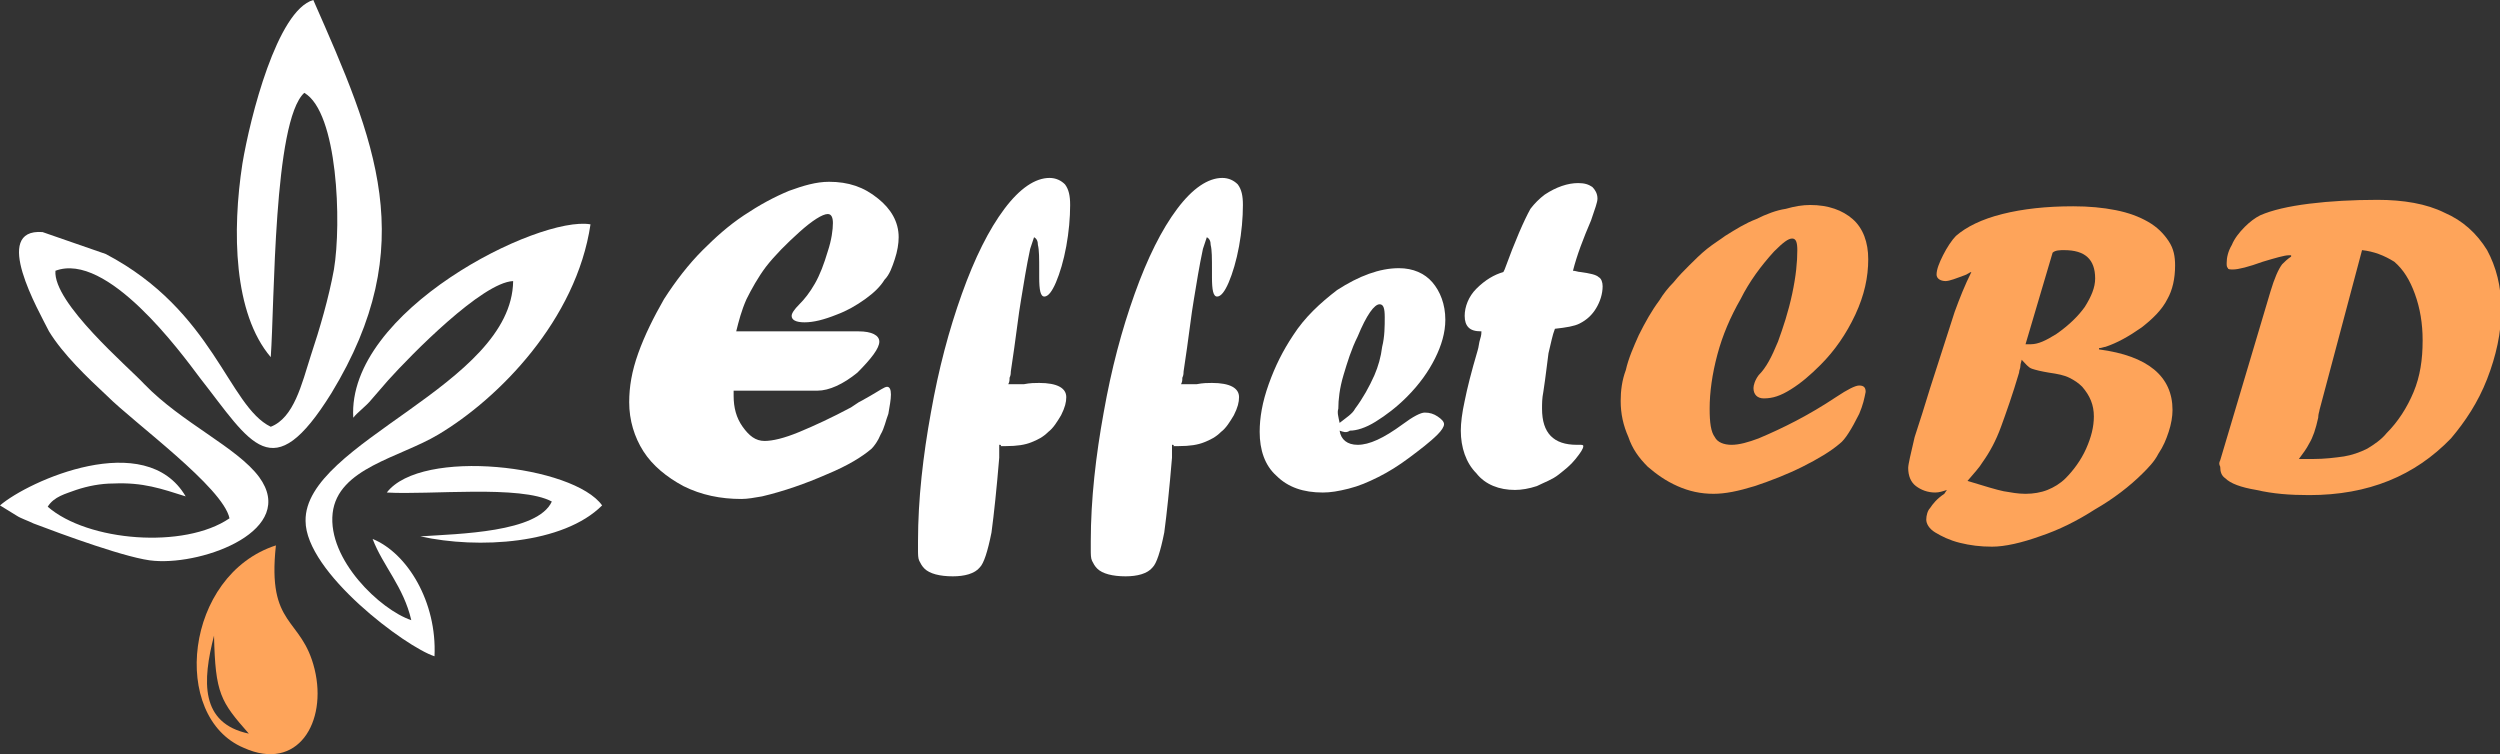
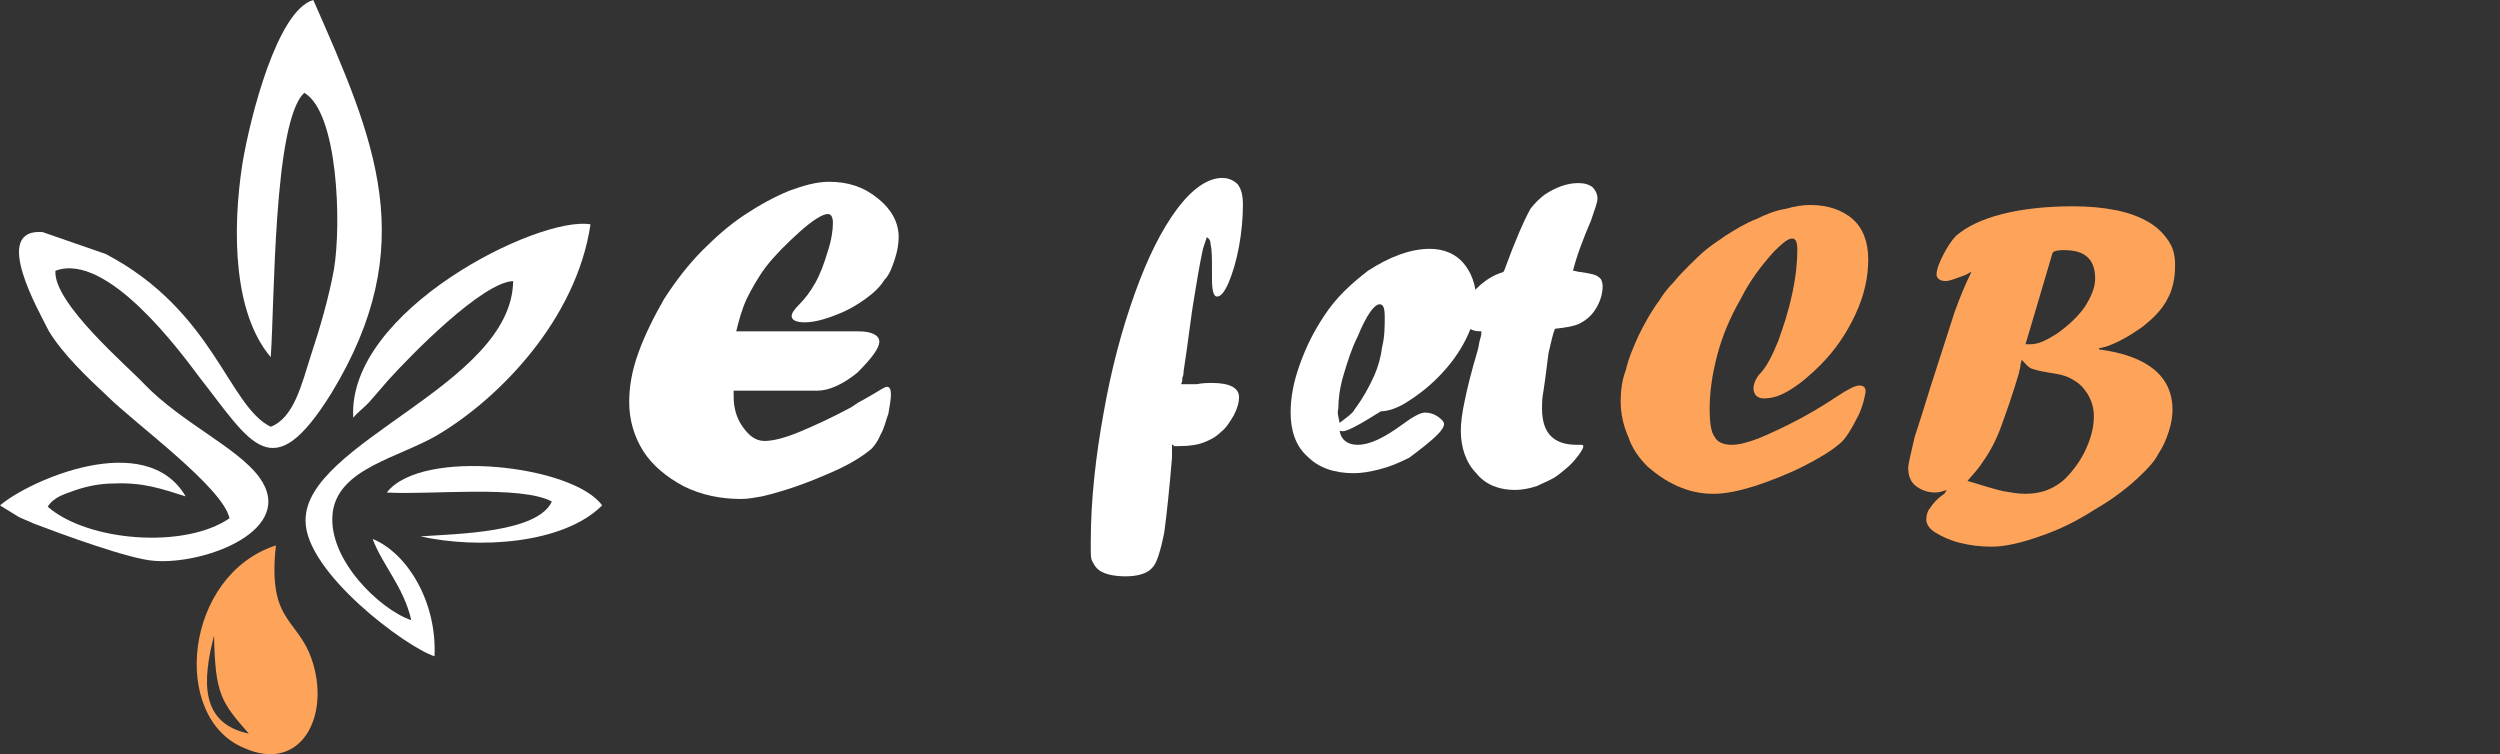
<svg xmlns="http://www.w3.org/2000/svg" version="1.1" id="Layer_1" x="0px" y="0px" width="193.9px" height="58.5px" viewBox="0 0 193.9 58.5" style="enable-background:new 0 0 193.9 58.5;" xml:space="preserve">
  <rect x="0" y="0" width="193.9" height="58.5" fill="#333333" stroke="none" />
  <style type="text/css">
	.st0{fill-rule:evenodd;clip-rule:evenodd;fill:#FFFFFF;}
	.st1{fill-rule:evenodd;clip-rule:evenodd;fill:#FEA45A;}
	.st2{fill:#FFFFFF;}
	.st3{fill:#FEA45A;}
</style>
  <g>
    <path class="st0" d="M4.3,21c-0.2,2.5,5.7,7.5,6.9,8.8c2.9,3,7.2,4.9,8.9,7.2c3,4.1-4.2,6.8-8.1,6.5c-1.9-0.1-7.3-2.1-9.4-2.9   c-0.4-0.2-1-0.4-1.3-0.6L0,39.2c2.2-1.9,11.3-6,14.4-0.7c-1.9-0.6-3.3-1.1-5.6-1c-1,0-2,0.2-2.9,0.5c-0.8,0.3-1.7,0.5-2.2,1.3   c3.1,2.7,10.6,3.3,14.1,0.9c-0.5-2.4-7.4-7.4-9.5-9.5c-1.5-1.4-3.4-3.2-4.5-5C3,24.1-0.7,17.7,3.3,18l4.9,1.7   c8.4,4.4,9.5,11.8,12.8,13.4c1.8-0.7,2.4-3.3,3.1-5.5c0.7-2.1,1.4-4.5,1.8-6.7c0.6-3.6,0.3-12.2-2.3-13.7   c-2.4,2.2-2.3,16.3-2.6,20.5c-2.9-3.4-3-9.8-2.2-15C19.4,9.1,21.5,0.8,24.3,0c4.8,10.9,8.4,19,1.4,30.5c-4.6,7.4-6.2,3.9-10.2-1.2   C14,27.3,8.3,19.5,4.3,21" />
    <path class="st0" d="M31.9,48.1c-0.6-2.6-2.2-4.2-3-6.3c2.7,1.1,5,4.9,4.8,9.1c-2.2-0.7-10-6.5-10-10.5c-0.1-6.1,16-10.5,16.1-18.6   c-2.4,0.1-7.9,5.7-9.7,7.7c-0.5,0.6-0.8,0.9-1.3,1.5c-0.4,0.5-1.1,1-1.4,1.4c-0.5-8.3,14.4-15.7,18.4-15   c-1.1,7.4-7.1,13.5-11.8,16.3c-3,1.8-7.8,2.6-8.2,6.1C25.4,43.4,29.5,47.3,31.9,48.1" />
    <path class="st1" d="M21.4,42.3c-0.7,6.4,2,5.5,3,9.6c1,4.1-1.3,8-5.5,6.1C13.2,55.6,14.3,44.6,21.4,42.3 M19.3,56.9   c-2.2-2.5-2.6-3.1-2.7-7.6C15.7,52.8,15.5,56.1,19.3,56.9z" />
    <path class="st0" d="M46.7,39.2c-3,3-9.6,3.4-14.1,2.4c3-0.2,9.1-0.3,10.2-2.7c-2.4-1.3-9.5-0.5-12.8-0.7   C32.7,34.7,44.5,36.1,46.7,39.2" />
  </g>
  <g>
    <path class="st2" d="M63.4,30.3l-6.5,0v0.4c0,0.9,0.2,1.7,0.7,2.4c0.5,0.7,1,1.1,1.7,1.1c0.6,0,1.5-0.2,2.7-0.7   c1.2-0.5,2.5-1.1,4-1.9l0.6-0.4c0.4-0.2,0.7-0.4,0.9-0.5c0.7-0.4,1.1-0.7,1.3-0.7c0.2,0,0.3,0.2,0.3,0.6c0,0.4-0.1,0.9-0.2,1.5   c-0.2,0.5-0.3,1.1-0.6,1.6c-0.2,0.5-0.5,0.9-0.7,1.1c-0.7,0.6-1.8,1.3-3.5,2c-1.6,0.7-3.3,1.3-5,1.7c-0.6,0.1-1.1,0.2-1.6,0.2   c-1.6,0-3.1-0.3-4.5-1c-1.3-0.7-2.4-1.6-3.1-2.7c-0.7-1.1-1.1-2.4-1.1-3.8c0-1.2,0.2-2.4,0.7-3.8c0.5-1.4,1.2-2.8,2-4.2   c0.9-1.4,1.9-2.7,3-3.8c1-1,2-1.9,3.2-2.7c1.2-0.8,2.3-1.4,3.5-1.9c1.1-0.4,2.1-0.7,3.1-0.7c1.5,0,2.7,0.4,3.8,1.3   c1,0.8,1.6,1.8,1.6,3c0,0.5-0.1,1.1-0.3,1.7c-0.2,0.6-0.4,1.2-0.8,1.6c-0.3,0.5-0.8,1-1.5,1.5c-0.7,0.5-1.4,0.9-2.2,1.2   c-1,0.4-1.8,0.6-2.5,0.6c-0.7,0-1-0.2-1-0.5c0-0.2,0.2-0.5,0.6-0.9c0.4-0.4,0.8-0.9,1.2-1.6c0.4-0.7,0.7-1.5,1-2.5   c0.3-0.9,0.4-1.7,0.4-2.2c0-0.4-0.1-0.7-0.4-0.7c-0.4,0-1.2,0.5-2.2,1.4s-1.9,1.8-2.6,2.7c-0.6,0.8-1.1,1.7-1.5,2.5   c-0.4,0.9-0.6,1.7-0.8,2.5h9.5c1,0,1.6,0.3,1.6,0.8c0,0.5-0.6,1.3-1.7,2.4C65.4,29.8,64.3,30.3,63.4,30.3z" />
-     <path class="st2" d="M77.5,34.5l0,1c-0.2,2.4-0.4,4.3-0.6,5.8c-0.3,1.5-0.6,2.4-0.9,2.7c-0.4,0.5-1.2,0.7-2.1,0.7   c-1,0-1.8-0.2-2.2-0.6c-0.2-0.2-0.3-0.4-0.4-0.6c-0.1-0.2-0.1-0.5-0.1-0.9v-0.2v-0.2v-0.2c0-3.3,0.4-6.7,1-10   c0.6-3.4,1.4-6.4,2.4-9.2c1-2.8,2.1-5,3.3-6.6c1.2-1.6,2.4-2.4,3.5-2.4c0.5,0,0.9,0.2,1.2,0.5c0.3,0.4,0.4,0.9,0.4,1.6   c0,1-0.1,2.1-0.3,3.2c-0.2,1.1-0.5,2.1-0.8,2.8c-0.3,0.7-0.6,1.1-0.9,1.1c-0.3,0-0.4-0.5-0.4-1.5v-0.3v-0.2c0-1,0-1.6-0.1-2   c0-0.3-0.1-0.5-0.3-0.6c-0.1,0.3-0.2,0.6-0.3,0.9c-0.3,1.4-0.5,2.7-0.7,3.9c-0.2,1.1-0.4,3-0.8,5.6c0,0.1,0,0.3-0.1,0.5   c0,0.2,0,0.3-0.1,0.5h0.2c0.1,0,0.3,0,0.4,0c0.1,0,0.3,0,0.6,0c0.5-0.1,0.9-0.1,1.2-0.1c1.4,0,2.1,0.4,2.1,1.1   c0,0.4-0.1,0.8-0.4,1.4c-0.3,0.5-0.6,1-1,1.3c-0.4,0.4-0.8,0.6-1.3,0.8c-0.5,0.2-1.1,0.3-2,0.3c-0.2,0-0.3,0-0.4,0   C77.7,34.5,77.6,34.5,77.5,34.5z" />
    <path class="st2" d="M90.9,34.5l0,1c-0.2,2.4-0.4,4.3-0.6,5.8c-0.3,1.5-0.6,2.4-0.9,2.7c-0.4,0.5-1.2,0.7-2.1,0.7   c-1,0-1.8-0.2-2.2-0.6c-0.2-0.2-0.3-0.4-0.4-0.6c-0.1-0.2-0.1-0.5-0.1-0.9v-0.2v-0.2v-0.2c0-3.3,0.4-6.7,1-10   c0.6-3.4,1.4-6.4,2.4-9.2c1-2.8,2.1-5,3.3-6.6c1.2-1.6,2.4-2.4,3.5-2.4c0.5,0,0.9,0.2,1.2,0.5c0.3,0.4,0.4,0.9,0.4,1.6   c0,1-0.1,2.1-0.3,3.2c-0.2,1.1-0.5,2.1-0.8,2.8c-0.3,0.7-0.6,1.1-0.9,1.1c-0.3,0-0.4-0.5-0.4-1.5v-0.3v-0.2c0-1,0-1.6-0.1-2   c0-0.3-0.1-0.5-0.3-0.6c-0.1,0.3-0.2,0.6-0.3,0.9c-0.3,1.4-0.5,2.7-0.7,3.9c-0.2,1.1-0.4,3-0.8,5.6c0,0.1,0,0.3-0.1,0.5   c0,0.2,0,0.3-0.1,0.5h0.2c0.1,0,0.3,0,0.4,0c0.1,0,0.3,0,0.6,0c0.5-0.1,0.9-0.1,1.2-0.1c1.4,0,2.1,0.4,2.1,1.1   c0,0.4-0.1,0.8-0.4,1.4c-0.3,0.5-0.6,1-1,1.3c-0.4,0.4-0.8,0.6-1.3,0.8c-0.5,0.2-1.1,0.3-2,0.3c-0.2,0-0.3,0-0.4,0   C91.1,34.5,91,34.5,90.9,34.5z" />
-     <path class="st2" d="M103.9,33.4c0.1,0.7,0.6,1.1,1.4,1.1c0.9,0,2-0.5,3.5-1.6c0.8-0.6,1.4-0.9,1.7-0.9c0.4,0,0.7,0.1,1,0.3   c0.3,0.2,0.5,0.4,0.5,0.6c0,0.2-0.2,0.5-0.5,0.8c-0.6,0.6-1.4,1.2-2.2,1.8c-0.8,0.6-1.6,1.1-2.4,1.5c-0.8,0.4-1.5,0.7-2.3,0.9   c-0.8,0.2-1.4,0.3-2,0.3c-1.5,0-2.7-0.4-3.6-1.3c-0.9-0.8-1.3-2-1.3-3.4c0-1.1,0.2-2.3,0.7-3.7c0.5-1.4,1.1-2.6,1.9-3.8   c0.9-1.4,2.1-2.5,3.4-3.5c1.7-1.1,3.3-1.7,4.8-1.7c1.1,0,2,0.4,2.6,1.1c0.6,0.7,1,1.7,1,2.9c0,1-0.3,2-0.8,3c-0.5,1-1.2,2-2.2,3   c-0.8,0.8-1.6,1.4-2.4,1.9c-0.8,0.5-1.5,0.7-2,0.7C104.4,33.6,104.2,33.5,103.9,33.4z M103.9,32.8c0.5-0.4,1-0.7,1.2-1.1   c0.6-0.8,1.1-1.7,1.5-2.6c0.3-0.7,0.5-1.4,0.6-2.2c0.2-0.8,0.2-1.6,0.2-2.3c0-0.7-0.1-1-0.4-1c-0.4,0-1,0.8-1.7,2.5   c-0.5,1-0.8,2-1.1,3c-0.3,1-0.4,1.9-0.4,2.6C103.7,32,103.8,32.3,103.9,32.8z" />
+     <path class="st2" d="M103.9,33.4c0.1,0.7,0.6,1.1,1.4,1.1c0.9,0,2-0.5,3.5-1.6c0.8-0.6,1.4-0.9,1.7-0.9c0.4,0,0.7,0.1,1,0.3   c0.3,0.2,0.5,0.4,0.5,0.6c0,0.2-0.2,0.5-0.5,0.8c-0.6,0.6-1.4,1.2-2.2,1.8c-0.8,0.4-1.5,0.7-2.3,0.9   c-0.8,0.2-1.4,0.3-2,0.3c-1.5,0-2.7-0.4-3.6-1.3c-0.9-0.8-1.3-2-1.3-3.4c0-1.1,0.2-2.3,0.7-3.7c0.5-1.4,1.1-2.6,1.9-3.8   c0.9-1.4,2.1-2.5,3.4-3.5c1.7-1.1,3.3-1.7,4.8-1.7c1.1,0,2,0.4,2.6,1.1c0.6,0.7,1,1.7,1,2.9c0,1-0.3,2-0.8,3c-0.5,1-1.2,2-2.2,3   c-0.8,0.8-1.6,1.4-2.4,1.9c-0.8,0.5-1.5,0.7-2,0.7C104.4,33.6,104.2,33.5,103.9,33.4z M103.9,32.8c0.5-0.4,1-0.7,1.2-1.1   c0.6-0.8,1.1-1.7,1.5-2.6c0.3-0.7,0.5-1.4,0.6-2.2c0.2-0.8,0.2-1.6,0.2-2.3c0-0.7-0.1-1-0.4-1c-0.4,0-1,0.8-1.7,2.5   c-0.5,1-0.8,2-1.1,3c-0.3,1-0.4,1.9-0.4,2.6C103.7,32,103.8,32.3,103.9,32.8z" />
    <path class="st2" d="M116.6,21.1l0.1-0.2c0.8-2.2,1.5-3.8,2-4.7c0.3-0.4,0.7-0.8,1.1-1.1c0.9-0.6,1.8-0.9,2.6-0.9   c0.5,0,0.8,0.1,1.1,0.3c0.2,0.2,0.4,0.5,0.4,0.9c0,0.3-0.2,0.8-0.5,1.7c-0.6,1.4-1.1,2.7-1.4,3.9c0.2,0,0.4,0.1,0.6,0.1   c0.7,0.1,1.2,0.2,1.4,0.4c0.2,0.1,0.3,0.4,0.3,0.7c0,0.6-0.2,1.2-0.5,1.7c-0.3,0.5-0.7,0.9-1.3,1.2c-0.4,0.2-1,0.3-1.9,0.4   c-0.2,0.5-0.3,1.1-0.5,1.9c-0.1,0.7-0.2,1.7-0.4,3c-0.1,0.5-0.1,0.9-0.1,1.3c0,1.9,0.9,2.8,2.7,2.8h0.1h0.1c0.2,0,0.3,0,0.3,0.1   c0,0.2-0.2,0.5-0.6,1c-0.4,0.5-0.8,0.8-1.3,1.2c-0.5,0.4-1.1,0.6-1.7,0.9c-0.6,0.2-1.2,0.3-1.7,0.3c-1.2,0-2.3-0.4-3-1.3   c-0.8-0.8-1.2-2-1.2-3.3c0-0.6,0.1-1.4,0.3-2.3c0.2-1,0.5-2.2,1-3.9c0.1-0.3,0.1-0.6,0.2-0.9c0.1-0.3,0.1-0.5,0.1-0.6   c-0.5,0-0.8-0.1-1-0.3c-0.2-0.2-0.3-0.5-0.3-0.9c0-0.7,0.3-1.5,0.9-2.1C115.2,21.7,115.9,21.3,116.6,21.1z" />
    <path class="st3" d="M137.9,26.5c0.4-1.1,0.8-2.3,1.1-3.7c0.3-1.4,0.4-2.5,0.4-3.4c0-0.6-0.1-0.9-0.4-0.9c-0.3,0-0.7,0.3-1.4,1   c-1,1.1-1.9,2.3-2.6,3.7c-0.8,1.4-1.4,2.8-1.8,4.3s-0.6,2.9-0.6,4.2c0,1.1,0.1,1.8,0.4,2.2c0.2,0.4,0.7,0.6,1.3,0.6   c0.6,0,1.3-0.2,2.1-0.5c1.9-0.8,3.9-1.8,6-3.2c0.9-0.6,1.5-0.9,1.8-0.9c0.4,0,0.5,0.2,0.5,0.5v0c-0.1,0.5-0.2,1-0.5,1.7   c-0.6,1.2-1.1,2-1.5,2.3c-0.7,0.6-1.7,1.2-2.9,1.8c-1.2,0.6-2.5,1.1-3.7,1.5c-1.3,0.4-2.3,0.6-3.2,0.6c-1,0-1.9-0.2-2.8-0.6   c-0.9-0.4-1.6-0.9-2.3-1.5c-0.7-0.7-1.2-1.4-1.5-2.3c-0.4-0.9-0.6-1.8-0.6-2.8c0-0.8,0.1-1.6,0.4-2.4c0.2-0.9,0.6-1.8,1-2.7   c0.5-1,1-1.9,1.6-2.7c0.3-0.5,0.7-1,1.1-1.4c0.4-0.5,0.8-0.9,1.2-1.3c0.4-0.4,0.9-0.9,1.4-1.3s1-0.7,1.4-1c0.8-0.5,1.6-1,2.4-1.3   c0.8-0.4,1.6-0.7,2.3-0.8c0.7-0.2,1.3-0.3,1.9-0.3c1.4,0,2.5,0.4,3.3,1.1c0.8,0.7,1.2,1.8,1.2,3.1c0,1.4-0.3,2.8-1,4.3   c-0.7,1.5-1.6,2.8-2.7,3.9c-0.8,0.8-1.5,1.4-2.3,1.9c-0.8,0.5-1.4,0.7-2.1,0.7c-0.5,0-0.8-0.3-0.8-0.8c0-0.2,0.1-0.6,0.4-1   C137,28.5,137.4,27.7,137.9,26.5z" />
    <path class="st3" d="M149.7,30.1l1.9-5.9c0.4-1.1,0.8-2.1,1.3-3.1c-0.1,0-0.2,0.1-0.4,0.2c-0.8,0.3-1.3,0.5-1.6,0.5   c-0.4,0-0.7-0.2-0.7-0.5c0-0.4,0.2-0.9,0.5-1.5s0.7-1.2,1-1.5c0.8-0.7,2-1.3,3.6-1.7c1.6-0.4,3.4-0.6,5.5-0.6   c1.2,0,2.3,0.1,3.3,0.3c1,0.2,1.8,0.5,2.5,0.9c0.7,0.4,1.2,0.9,1.6,1.5c0.4,0.6,0.5,1.2,0.5,1.9c0,1-0.2,1.9-0.6,2.6   c-0.4,0.8-1.1,1.5-2,2.2c-1,0.7-1.9,1.2-2.8,1.5c-0.1,0-0.3,0.1-0.5,0.1v0.1c3.8,0.5,5.7,2.1,5.7,4.7c0,0.5-0.1,1.1-0.3,1.7   c-0.2,0.6-0.4,1.1-0.8,1.7c-0.3,0.6-0.8,1.1-1.2,1.5c-1,1-2.3,2-3.7,2.8c-1.4,0.9-2.8,1.6-4.3,2.1c-1.4,0.5-2.7,0.8-3.7,0.8   c-0.9,0-1.7-0.1-2.5-0.3c-0.8-0.2-1.4-0.5-1.9-0.8c-0.5-0.3-0.7-0.7-0.7-1c0-0.3,0.1-0.7,0.3-0.9c0.2-0.3,0.5-0.7,1.1-1.1L151,38   c-0.3,0.1-0.6,0.2-0.9,0.2c-0.6,0-1.1-0.2-1.5-0.5c-0.4-0.3-0.6-0.8-0.6-1.4c0-0.3,0.2-1.1,0.5-2.4   C148.9,32.7,149.3,31.4,149.7,30.1z M156.8,27.9c0,0.1-0.1,0.3-0.1,0.5c0,0.2-0.1,0.3-0.1,0.5c-0.5,1.7-1,3.1-1.4,4.2   c-0.4,1.1-0.9,2-1.4,2.7c-0.3,0.5-0.7,0.9-1.2,1.5c1.3,0.4,2.3,0.7,2.8,0.8c0.6,0.1,1.1,0.2,1.7,0.2c0.6,0,1.2-0.1,1.7-0.3   c0.5-0.2,1-0.5,1.4-0.9c0.6-0.6,1.2-1.4,1.6-2.3c0.4-0.9,0.6-1.7,0.6-2.5c0-0.9-0.3-1.6-0.9-2.3c-0.3-0.3-0.6-0.5-1-0.7   s-0.9-0.3-1.6-0.4c-0.6-0.1-1-0.2-1.3-0.3C157.3,28.5,157.1,28.2,156.8,27.9z M159.2,19.6l-2.1,7.1c0.1,0,0.3,0,0.4,0   c0.6,0,1.2-0.3,2-0.8c1-0.7,1.7-1.4,2.2-2.1c0.5-0.8,0.8-1.5,0.8-2.2c0-1.5-0.8-2.2-2.4-2.2C159.8,19.4,159.4,19.4,159.2,19.6z" />
-     <path class="st3" d="M172.2,35.7l3.9-13.1c0.3-1,0.6-1.7,0.9-2.1c0.2-0.2,0.4-0.4,0.7-0.6v-0.1h-0.2c-0.3,0-1,0.2-2,0.5   c-1.1,0.4-1.9,0.6-2.3,0.6c-0.2,0-0.4,0-0.4-0.1c-0.1-0.1-0.1-0.2-0.1-0.4c0-0.4,0.1-0.9,0.4-1.4c0.2-0.5,0.6-1,1-1.4   c0.4-0.4,0.8-0.7,1.2-0.9c0.9-0.4,2.2-0.7,3.8-0.9c1.6-0.2,3.4-0.3,5.3-0.3c2,0,3.8,0.3,5.2,1c1.4,0.6,2.5,1.6,3.3,2.9   c0.7,1.3,1.1,2.8,1.1,4.6c0,1.8-0.4,3.6-1.1,5.4c-0.7,1.8-1.7,3.3-2.8,4.6c-2.8,2.9-6.4,4.4-11,4.4c-1.5,0-2.8-0.1-4.1-0.4   c-1.2-0.2-2-0.5-2.4-0.9c-0.3-0.2-0.4-0.5-0.4-0.9C172.1,36,172.1,35.9,172.2,35.7z M183.2,19.4l-3.3,12.4c0,0.1-0.1,0.3-0.1,0.6   c-0.2,0.9-0.4,1.5-0.7,2c-0.2,0.4-0.5,0.8-0.8,1.2c0.3,0,0.7,0,1.1,0c0.9,0,1.7-0.1,2.4-0.2c0.6-0.1,1.2-0.3,1.8-0.6   c0.5-0.3,1.1-0.7,1.5-1.2c0.9-0.9,1.6-2,2.1-3.2c0.5-1.2,0.7-2.5,0.7-4c0-1.3-0.2-2.5-0.6-3.6c-0.4-1.1-0.9-1.9-1.6-2.5   C184.9,19.8,184.1,19.5,183.2,19.4z" />
  </g>
</svg>